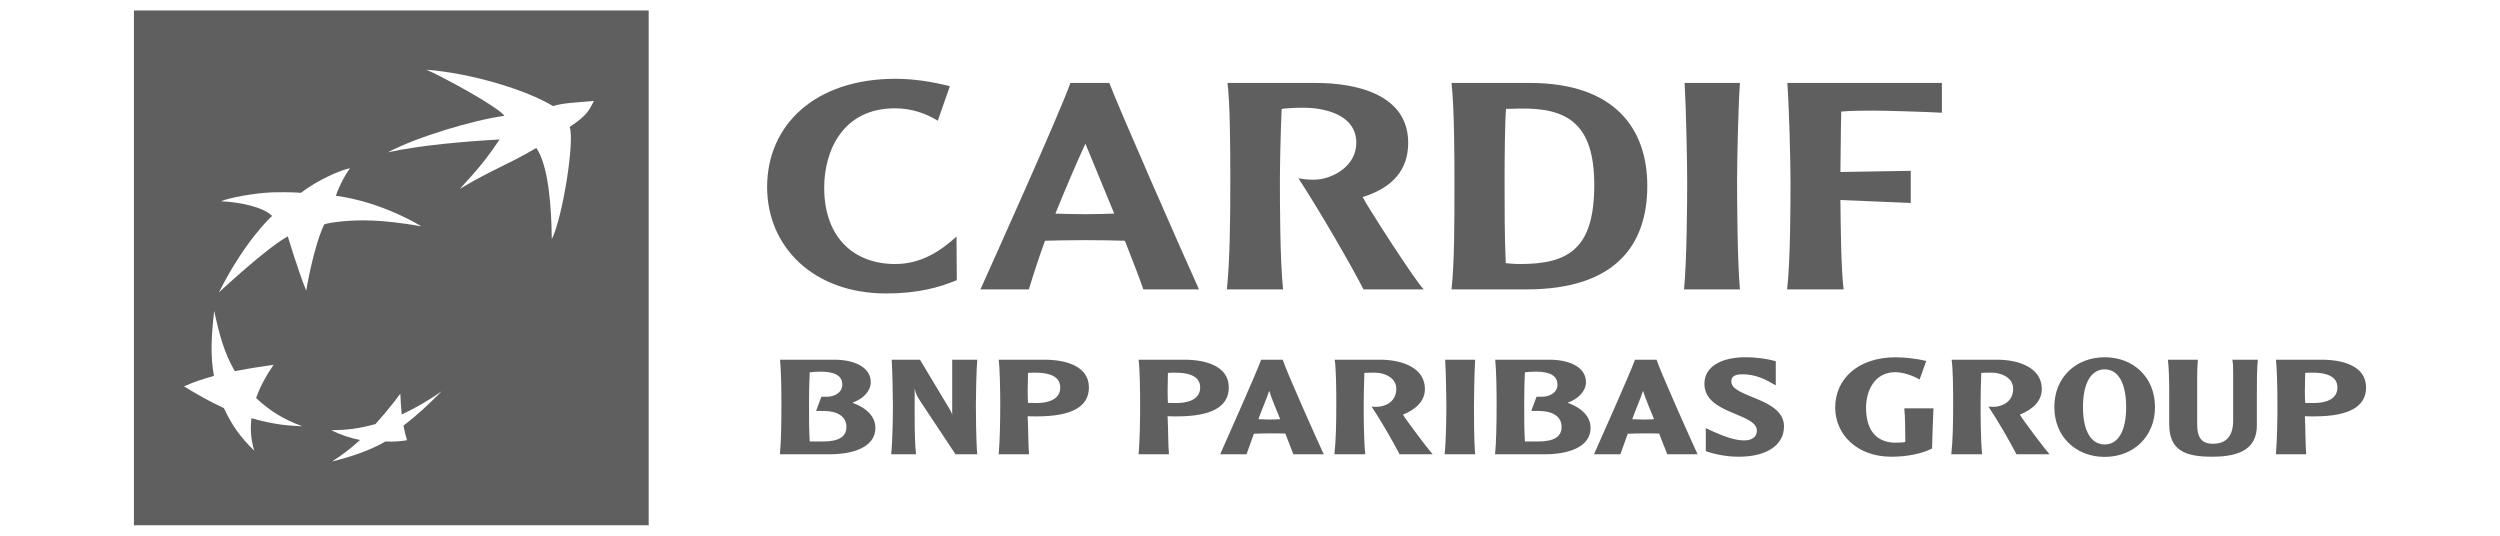
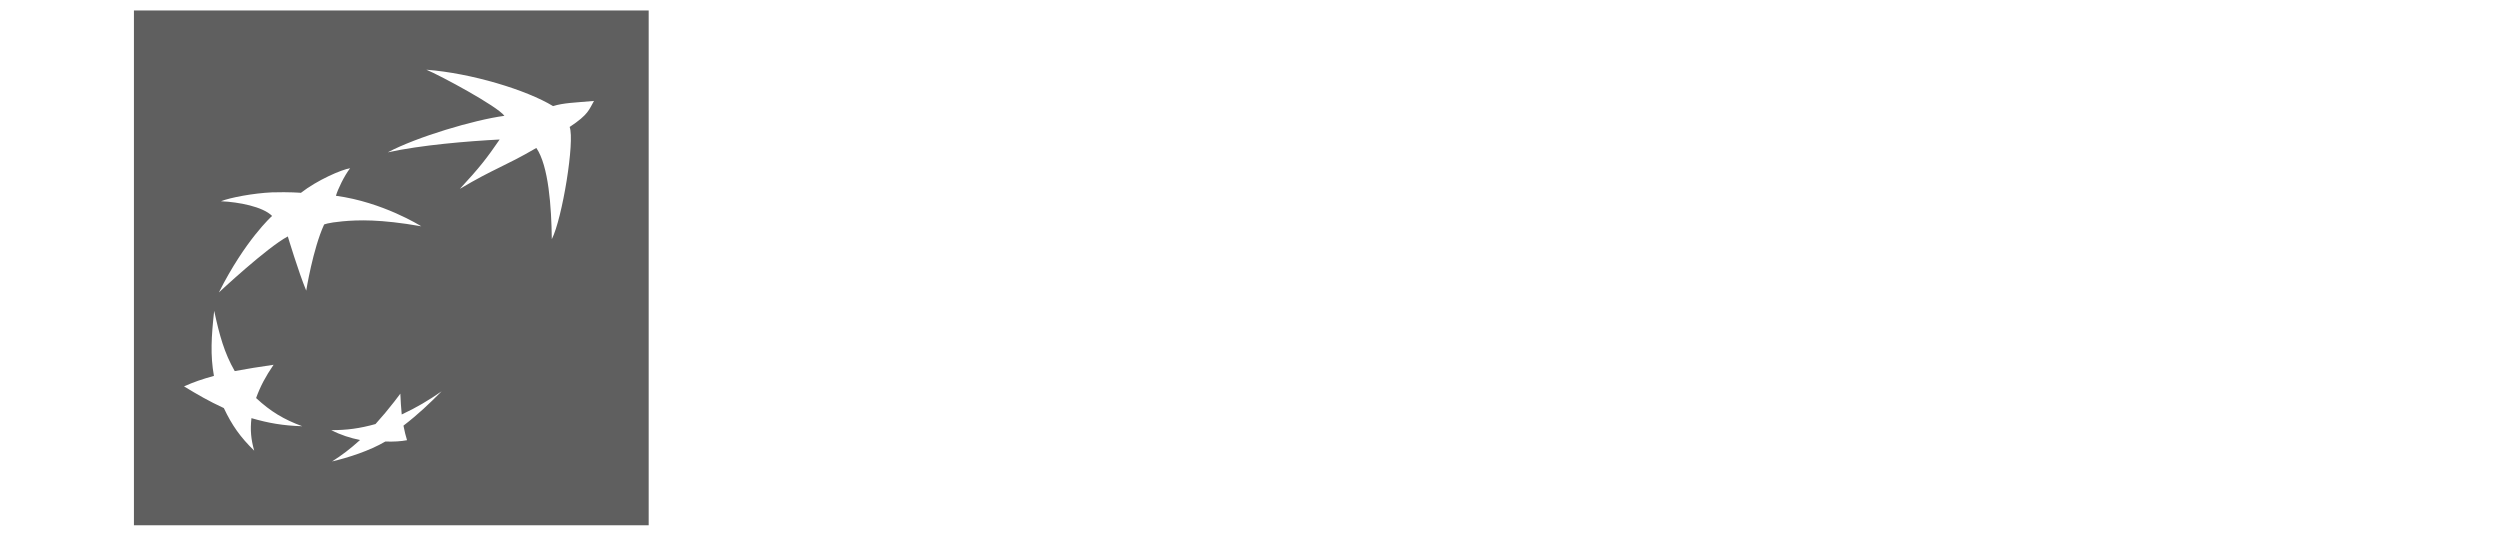
<svg xmlns="http://www.w3.org/2000/svg" width="112" height="24" viewBox="0 0 112 24" fill="none">
-   <path d="M37.405 16.115C38.173 16.115 39.01 16.398 39.01 17.121C39.01 17.514 38.68 17.868 38.188 18.041C38.841 18.284 39.218 18.669 39.218 19.172C39.218 20.053 38.172 20.351 37.19 20.351H34.939C34.993 19.801 35.007 19.007 35.007 18.128C35.007 17.546 35 16.666 34.946 16.115H37.405H37.405ZM36.775 16.65C36.575 16.65 36.375 16.666 36.275 16.681C36.252 17.232 36.244 17.499 36.244 18.127C36.244 18.89 36.244 19.172 36.275 19.778H36.874C37.582 19.778 37.919 19.565 37.919 19.125C37.919 18.638 37.482 18.411 36.906 18.411H36.56L36.798 17.774H37.052C37.343 17.774 37.735 17.616 37.735 17.231C37.735 16.823 37.373 16.65 36.775 16.65M43.781 16.115C43.742 16.595 43.719 17.71 43.719 18.128C43.719 18.512 43.728 19.77 43.781 20.351H42.806L41.237 17.986C41.108 17.797 41.015 17.616 40.977 17.404V18.748C40.977 19.258 40.993 19.982 41.038 20.351H39.925C39.993 19.707 40.002 18.497 40.002 18.128C40.002 17.727 39.978 16.595 39.948 16.115H41.215L42.536 18.317C42.606 18.426 42.629 18.481 42.658 18.576V16.115H43.781V16.115ZM46.8 16.115C47.699 16.115 48.783 16.375 48.783 17.357C48.783 18.222 48.014 18.654 46.454 18.654C46.362 18.654 46.108 18.654 46.04 18.646C46.069 19.235 46.063 19.95 46.101 20.351H44.741C44.795 19.77 44.811 18.811 44.811 18.128C44.811 17.522 44.795 16.515 44.741 16.115H46.8V16.115ZM46.055 16.704C46.055 16.98 46.04 17.263 46.04 17.538C46.04 17.741 46.047 17.898 46.055 18.05C46.101 18.055 46.316 18.055 46.454 18.055C46.892 18.055 47.499 17.931 47.499 17.357C47.499 16.799 46.877 16.696 46.409 16.696C46.346 16.696 46.116 16.696 46.055 16.704M53.068 16.115C53.967 16.115 55.05 16.375 55.05 17.357C55.05 18.222 54.282 18.654 52.722 18.654C52.63 18.654 52.377 18.654 52.308 18.646C52.339 19.235 52.331 19.95 52.369 20.351H51.009C51.063 19.77 51.078 18.811 51.078 18.128C51.078 17.522 51.063 16.515 51.009 16.115H53.068V16.115ZM52.323 16.704C52.323 16.98 52.309 17.263 52.309 17.538C52.309 17.741 52.316 17.898 52.323 18.05C52.369 18.055 52.585 18.055 52.722 18.055C53.16 18.055 53.768 17.931 53.768 17.357C53.768 16.799 53.145 16.696 52.677 16.696C52.615 16.696 52.385 16.696 52.323 16.704M57.467 16.115C57.62 16.618 58.987 19.668 59.303 20.351H57.943C57.889 20.187 57.782 19.959 57.582 19.423C57.374 19.416 57.159 19.416 56.876 19.416C56.599 19.416 56.399 19.424 56.175 19.432C56.053 19.778 55.945 20.053 55.845 20.351H54.664C54.894 19.826 56.252 16.792 56.499 16.115H57.467V16.115ZM57.352 18.78C57.191 18.37 56.967 17.86 56.86 17.507C56.745 17.868 56.499 18.426 56.376 18.78C56.529 18.787 56.737 18.796 56.876 18.796C57.068 18.796 57.167 18.787 57.352 18.78M61.847 16.115C62.754 16.115 63.836 16.445 63.836 17.428C63.836 17.954 63.453 18.332 62.853 18.576C62.976 18.795 63.982 20.131 64.182 20.351H62.7C62.438 19.841 61.939 18.961 61.448 18.214C62.039 18.292 62.554 18.002 62.554 17.421C62.554 16.862 61.924 16.696 61.616 16.696C61.479 16.696 61.218 16.696 61.125 16.705C61.106 17.179 61.096 17.653 61.094 18.128C61.094 18.497 61.094 19.707 61.163 20.351H59.781C59.851 19.723 59.866 18.976 59.866 18.128C59.866 17.412 59.858 16.548 59.796 16.115L61.847 16.115V16.115ZM66.087 16.115C66.057 16.595 66.033 17.727 66.033 18.134C66.033 18.512 66.033 19.77 66.087 20.351H64.72C64.789 19.707 64.797 18.497 64.797 18.134C64.797 17.735 64.773 16.595 64.743 16.115H66.087H66.087V16.115ZM69.445 16.115C70.212 16.115 71.051 16.398 71.051 17.121C71.051 17.514 70.721 17.868 70.228 18.041C70.882 18.284 71.258 18.669 71.258 19.172C71.258 20.053 70.212 20.351 69.229 20.351H66.979C67.032 19.801 67.048 19.007 67.048 18.128C67.048 17.546 67.04 16.666 66.986 16.115H69.445V16.115ZM68.815 16.65C68.615 16.65 68.415 16.666 68.315 16.681C68.293 17.232 68.284 17.499 68.284 18.127C68.284 18.89 68.284 19.172 68.315 19.778H68.914C69.622 19.778 69.959 19.565 69.959 19.125C69.959 18.638 69.522 18.411 68.945 18.411H68.6L68.838 17.774H69.092C69.383 17.774 69.775 17.616 69.775 17.231C69.774 16.823 69.415 16.65 68.815 16.65M74.215 16.115C74.369 16.618 75.736 19.668 76.051 20.351H74.692C74.638 20.187 74.529 19.959 74.331 19.423C74.123 19.416 73.908 19.416 73.623 19.416C73.347 19.416 73.147 19.424 72.924 19.432C72.801 19.778 72.694 20.053 72.594 20.351H71.411C71.642 19.826 73.001 16.792 73.248 16.115H74.215V16.115ZM74.1 18.78C73.938 18.37 73.715 17.86 73.608 17.507C73.493 17.868 73.248 18.426 73.124 18.78C73.277 18.787 73.486 18.796 73.623 18.796C73.815 18.796 73.916 18.787 74.1 18.78ZM78.186 16.005C78.718 16.005 79.231 16.084 79.555 16.186V17.264C79.102 16.996 78.655 16.768 78.064 16.768C77.594 16.768 77.565 16.956 77.565 17.098C77.565 17.813 79.923 17.82 79.923 19.102C79.923 19.936 79.162 20.461 77.895 20.461C77.327 20.461 76.788 20.344 76.42 20.21V19.18C77.289 19.596 77.749 19.73 78.148 19.73C78.471 19.73 78.709 19.581 78.709 19.298C78.709 18.49 76.358 18.568 76.358 17.192C76.358 16.437 77.096 16.005 78.186 16.005M86.619 18.292C86.595 18.709 86.573 19.59 86.556 20.093C86.111 20.328 85.412 20.462 84.736 20.462C83.2 20.462 82.217 19.471 82.217 18.254C82.217 16.972 83.245 16.006 84.928 16.006C85.312 16.006 85.888 16.069 86.296 16.17L85.997 17.005C85.711 16.823 85.236 16.674 84.913 16.674C83.945 16.674 83.599 17.554 83.599 18.261C83.599 19.448 84.222 19.832 84.921 19.832C85.005 19.832 85.275 19.826 85.358 19.801C85.358 19.291 85.35 18.638 85.312 18.292H86.618L86.619 18.292V18.292ZM89.485 16.115C90.39 16.115 91.473 16.445 91.473 17.428C91.473 17.954 91.089 18.332 90.489 18.576C90.613 18.795 91.618 20.131 91.819 20.351H90.336C90.075 19.841 89.575 18.961 89.083 18.214C89.676 18.292 90.19 18.002 90.19 17.421C90.19 16.862 89.561 16.696 89.254 16.696C89.116 16.696 88.853 16.696 88.761 16.705C88.742 17.179 88.732 17.653 88.731 18.128C88.731 18.497 88.731 19.707 88.799 20.351H87.418C87.486 19.723 87.501 18.976 87.501 18.128C87.501 17.412 87.494 16.548 87.433 16.115L89.485 16.115V16.115ZM94.292 20.469C93.002 20.469 92.034 19.565 92.034 18.238C92.034 16.902 93.002 16.005 94.292 16.005C95.575 16.005 96.544 16.902 96.544 18.238C96.544 19.565 95.575 20.469 94.292 20.469M94.292 16.547C93.693 16.547 93.317 17.145 93.317 18.238C93.317 19.329 93.693 19.911 94.292 19.911C94.884 19.911 95.252 19.329 95.252 18.238C95.253 17.145 94.884 16.547 94.292 16.547ZM98.464 16.115C98.44 16.398 98.433 16.689 98.433 16.988V19.007C98.433 19.558 98.603 19.88 99.131 19.88C99.592 19.88 100.046 19.692 100.046 18.826V16.774C100.046 16.344 100.038 16.296 100.008 16.115H101.152C101.107 16.485 101.107 17.176 101.107 17.86V19.062C101.107 20.037 100.438 20.461 99.117 20.461C97.919 20.461 97.18 20.202 97.18 18.999V17.451C97.18 17.059 97.165 16.413 97.12 16.115H98.464V16.115V16.115ZM104.018 16.115C104.917 16.115 106 16.375 106 17.357C106 18.222 105.232 18.654 103.672 18.654C103.58 18.654 103.326 18.654 103.258 18.646C103.289 19.235 103.281 19.95 103.319 20.351H101.96C102.013 19.77 102.029 18.811 102.029 18.128C102.029 17.522 102.013 16.515 101.96 16.115H104.018H104.018ZM103.273 16.704C103.273 16.98 103.258 17.263 103.258 17.538C103.258 17.741 103.265 17.898 103.273 18.05C103.319 18.055 103.534 18.055 103.672 18.055C104.11 18.055 104.717 17.931 104.717 17.357C104.717 16.799 104.095 16.696 103.625 16.696C103.564 16.696 103.334 16.696 103.273 16.704M42.012 5.407C41.509 5.103 40.889 4.853 40.088 4.853C37.737 4.853 36.924 6.782 36.924 8.406C36.924 10.666 38.28 11.828 40.101 11.828C41.237 11.828 42.09 11.286 42.852 10.599L42.865 12.553C42.09 12.871 41.135 13.147 39.701 13.147C36.42 13.147 34.367 11.036 34.367 8.38C34.367 5.579 36.536 3.53 40.114 3.53C40.954 3.53 41.767 3.663 42.555 3.861L42.012 5.407V5.407ZM49.697 3.715C50.046 4.666 53.016 11.431 53.714 12.964H51.222C51.08 12.542 50.782 11.776 50.394 10.785C49.878 10.772 49.348 10.758 48.612 10.758C47.928 10.758 47.411 10.772 46.816 10.785C46.555 11.504 46.314 12.231 46.094 12.964H43.924C44.44 11.814 47.476 5.077 47.954 3.716H49.697V3.715ZM49.917 9.569C49.323 8.116 48.805 6.873 48.625 6.437C48.212 7.336 47.76 8.393 47.281 9.569C47.669 9.582 48.199 9.596 48.625 9.596C49.039 9.596 49.477 9.582 49.917 9.569ZM58.928 3.715C60.828 3.715 63.087 4.258 63.087 6.398C63.087 7.6 62.401 8.406 61.047 8.829C61.24 9.225 63.423 12.62 63.784 12.964H61.086C60.492 11.814 59.148 9.489 58.167 7.984C58.334 8.023 58.581 8.05 58.864 8.05C59.652 8.05 60.763 7.468 60.763 6.398C60.763 5.063 59.186 4.825 58.4 4.825C57.999 4.825 57.611 4.852 57.418 4.878C57.366 6.027 57.34 7.468 57.34 8.116C57.34 8.935 57.34 11.669 57.482 12.964H54.965C55.093 11.683 55.118 10.031 55.118 8.116C55.118 6.503 55.106 4.574 54.99 3.716H58.928V3.715ZM68.53 3.715C72.34 3.715 73.799 5.764 73.799 8.326C73.799 10.969 72.378 12.965 68.387 12.965H65.029C65.159 11.722 65.159 10.018 65.159 8.129C65.159 7.231 65.159 4.918 65.029 3.716L68.53 3.716L68.53 3.715ZM67.47 4.879C67.419 5.486 67.405 7.058 67.405 8.129C67.405 9.477 67.405 10.533 67.457 11.789C67.587 11.802 67.793 11.828 68.103 11.828C70.286 11.828 71.423 11.129 71.423 8.287C71.423 5.579 70.26 4.812 68.051 4.865L67.47 4.879H67.47ZM77.949 3.715C77.872 4.786 77.821 7.216 77.821 8.129C77.821 8.935 77.833 11.683 77.949 12.964H75.445C75.572 11.683 75.586 8.935 75.586 8.129C75.586 7.23 75.534 4.786 75.47 3.716H77.949V3.715ZM86.997 3.715V5.05C86.286 5.011 84.516 4.956 83.923 4.956C83.483 4.956 82.992 4.956 82.488 4.997C82.464 5.895 82.464 6.992 82.45 7.705L85.602 7.653V9.093L82.45 8.961C82.464 10.136 82.476 11.959 82.593 12.964H80.062C80.215 11.682 80.215 8.934 80.215 8.129C80.215 7.23 80.151 4.785 80.073 3.716H86.997V3.715Z" fill="#5F5F5F" />
  <path d="M29.061 23.531H6V0.469H29.061V23.531ZM19.785 17.531C19.193 17.94 18.682 18.247 17.997 18.569C17.968 18.254 17.95 17.989 17.935 17.636L17.661 17.997C17.393 18.342 17.134 18.652 16.822 18.998C16.11 19.196 15.539 19.271 14.843 19.271C15.27 19.49 15.684 19.62 16.13 19.713C15.684 20.115 15.308 20.401 14.875 20.673C15.601 20.503 16.554 20.197 17.264 19.78C17.634 19.794 17.981 19.771 18.235 19.721C18.169 19.507 18.13 19.347 18.075 19.069C18.743 18.555 19.229 18.09 19.785 17.531ZM9.595 13.925C9.467 15.086 9.419 15.917 9.584 16.84C9.054 16.986 8.68 17.115 8.244 17.31C8.854 17.68 9.347 17.967 10.028 18.282C10.395 19.061 10.773 19.589 11.388 20.19C11.243 19.678 11.206 19.271 11.265 18.733C12.025 18.954 12.677 19.069 13.541 19.095C12.718 18.792 12.125 18.439 11.473 17.832C11.668 17.297 11.892 16.878 12.256 16.342C11.586 16.441 11.093 16.516 10.516 16.625C10.047 15.808 9.833 15.022 9.595 13.925ZM15.685 7.537C15.305 7.593 14.206 8.072 13.481 8.639C13.47 8.638 12.981 8.594 12.179 8.618C11.368 8.654 10.312 8.849 9.899 9.016C10.692 9.05 11.776 9.258 12.19 9.674C12.18 9.683 10.984 10.755 9.806 13.101C9.833 13.076 11.963 11.086 12.894 10.592C12.894 10.592 13.381 12.212 13.719 13.02C13.719 13.02 14.019 11.149 14.52 10.059C14.52 10.059 14.661 9.979 15.349 9.915C16.041 9.853 17.018 9.812 18.873 10.138C18.841 10.118 17.151 9.054 15.05 8.771C15.13 8.484 15.428 7.867 15.685 7.537ZM19.101 3.123C19.735 3.387 22.283 4.758 22.597 5.189C21.24 5.371 18.669 6.136 17.372 6.825C18.861 6.497 20.949 6.325 22.384 6.25C21.823 7.067 21.508 7.483 20.601 8.461C22.158 7.535 22.596 7.465 24.028 6.628C24.576 7.426 24.704 9.262 24.721 10.715C25.19 9.796 25.758 6.321 25.52 5.688C26.379 5.123 26.389 4.902 26.611 4.522C25.736 4.6 25.247 4.607 24.777 4.753C23.583 4.027 21.117 3.278 19.101 3.123Z" fill="#5F5F5F" />
</svg>